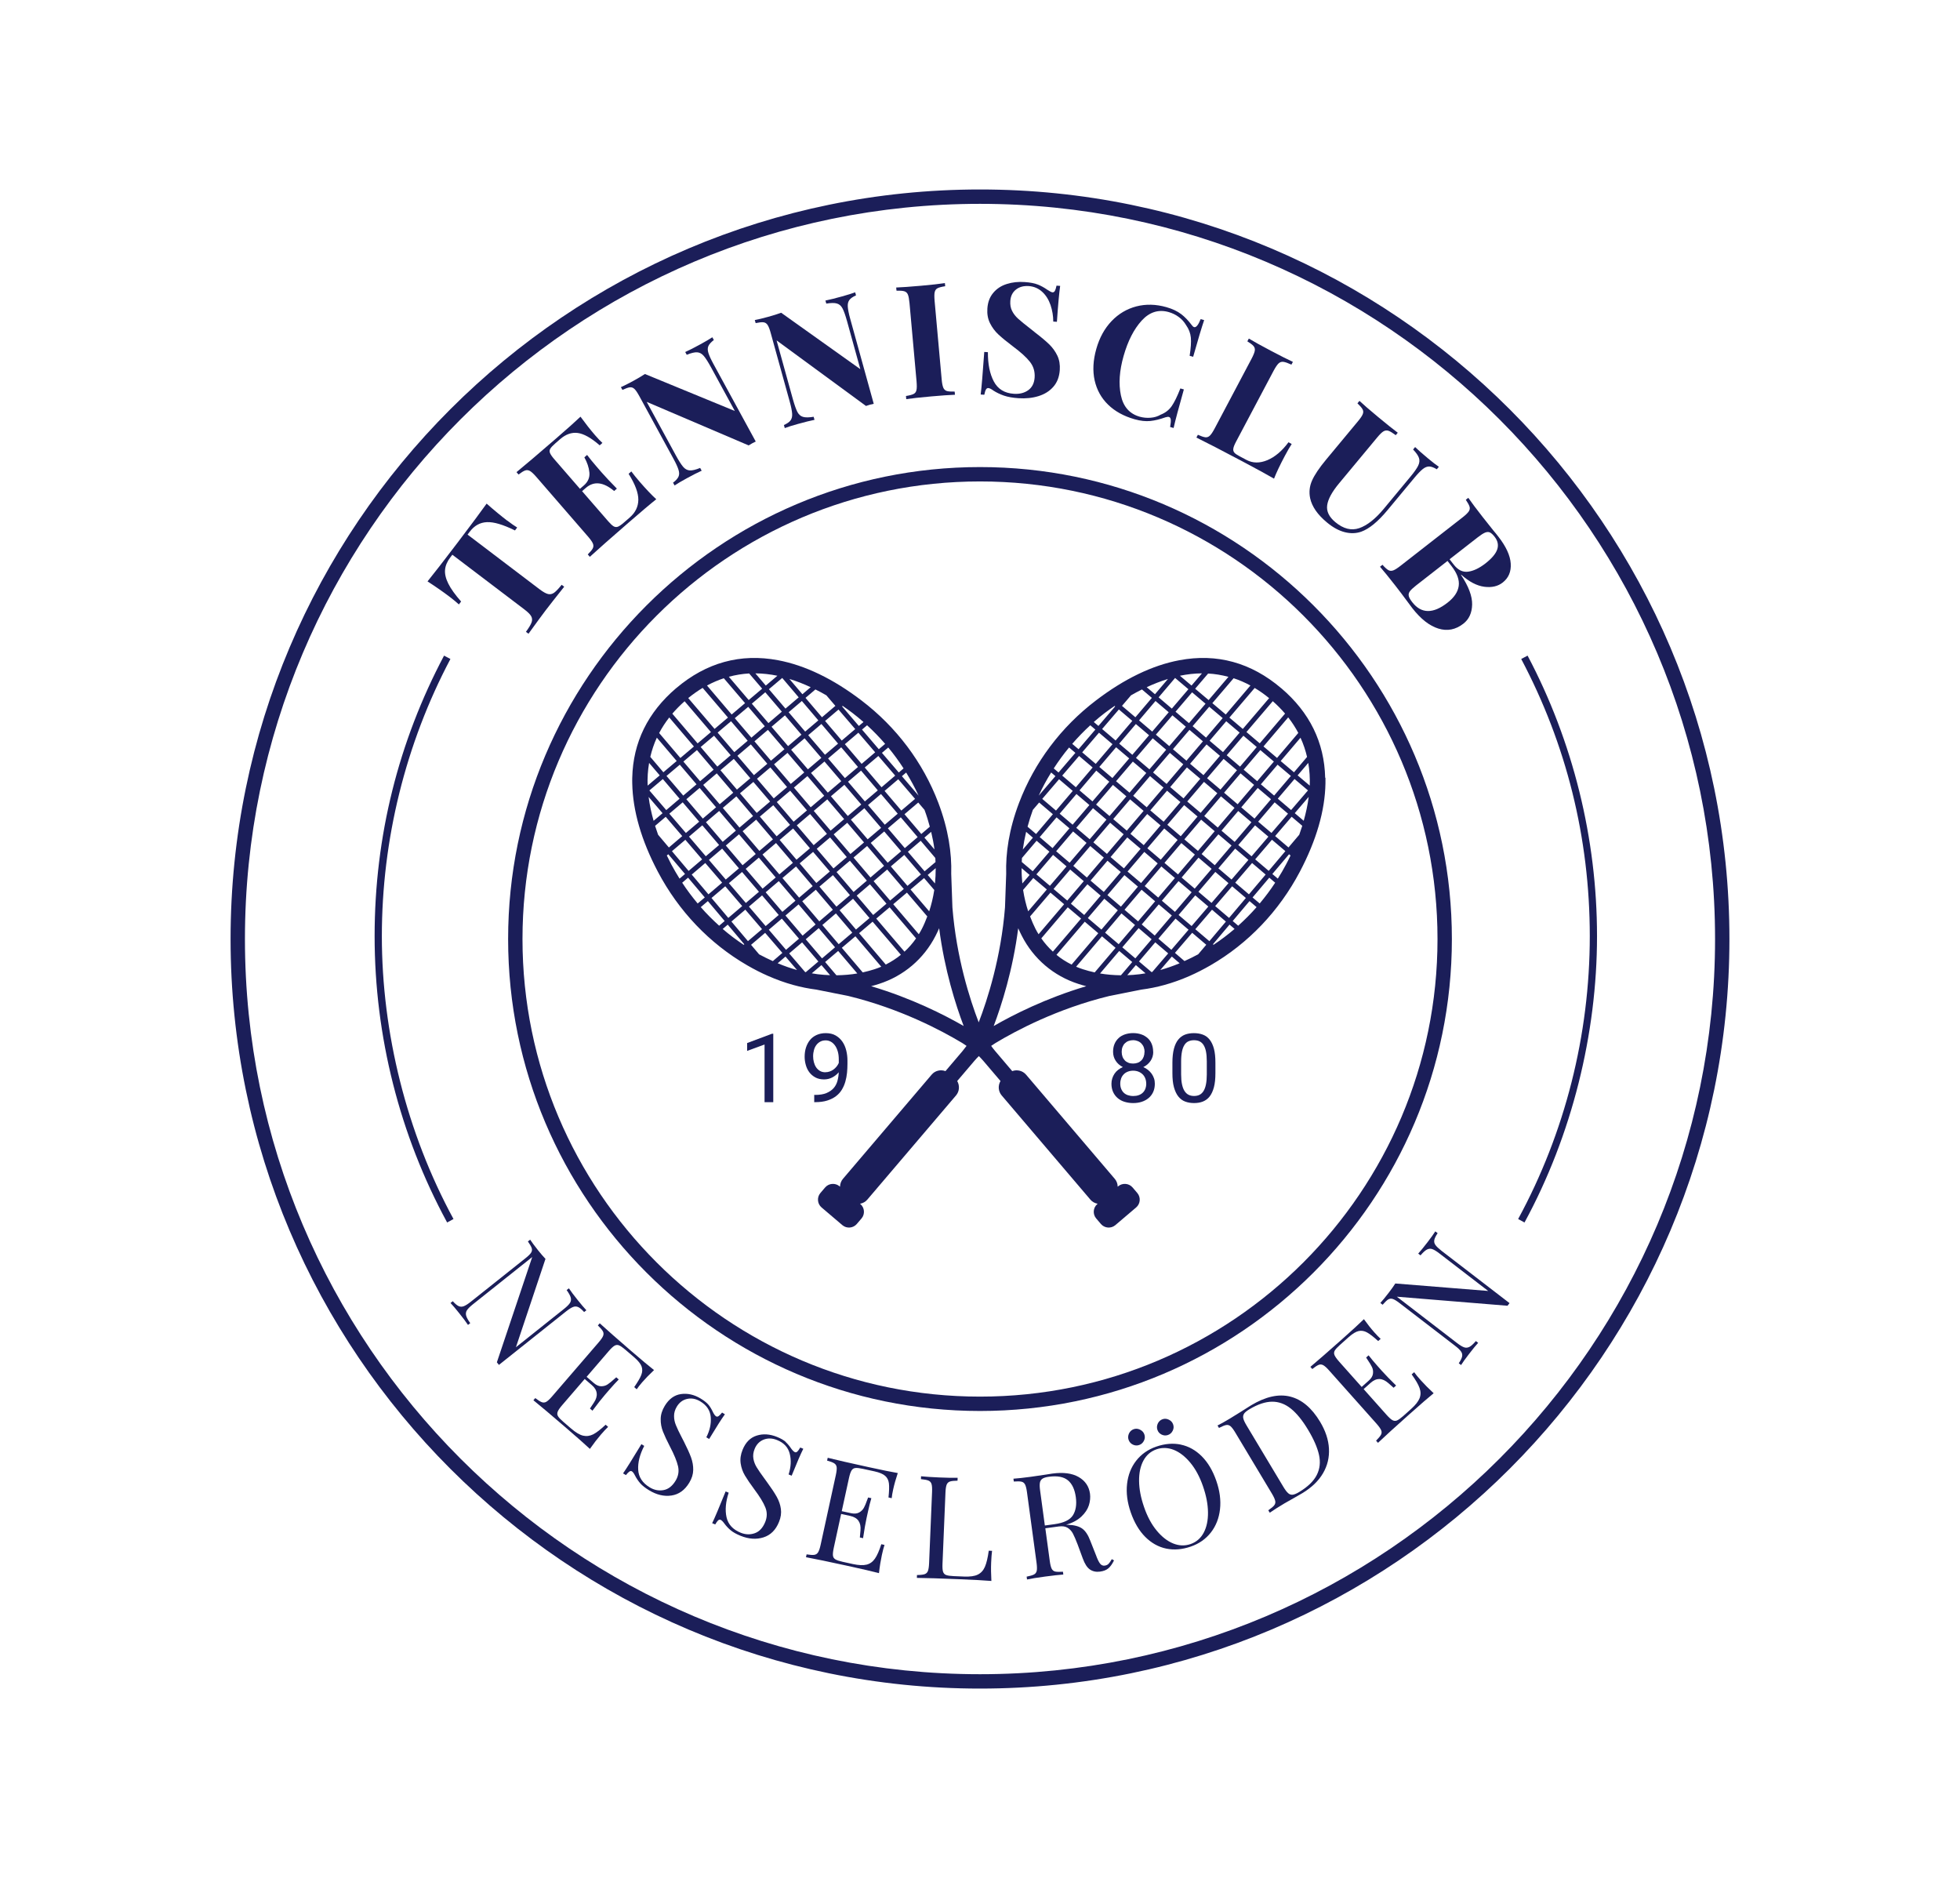
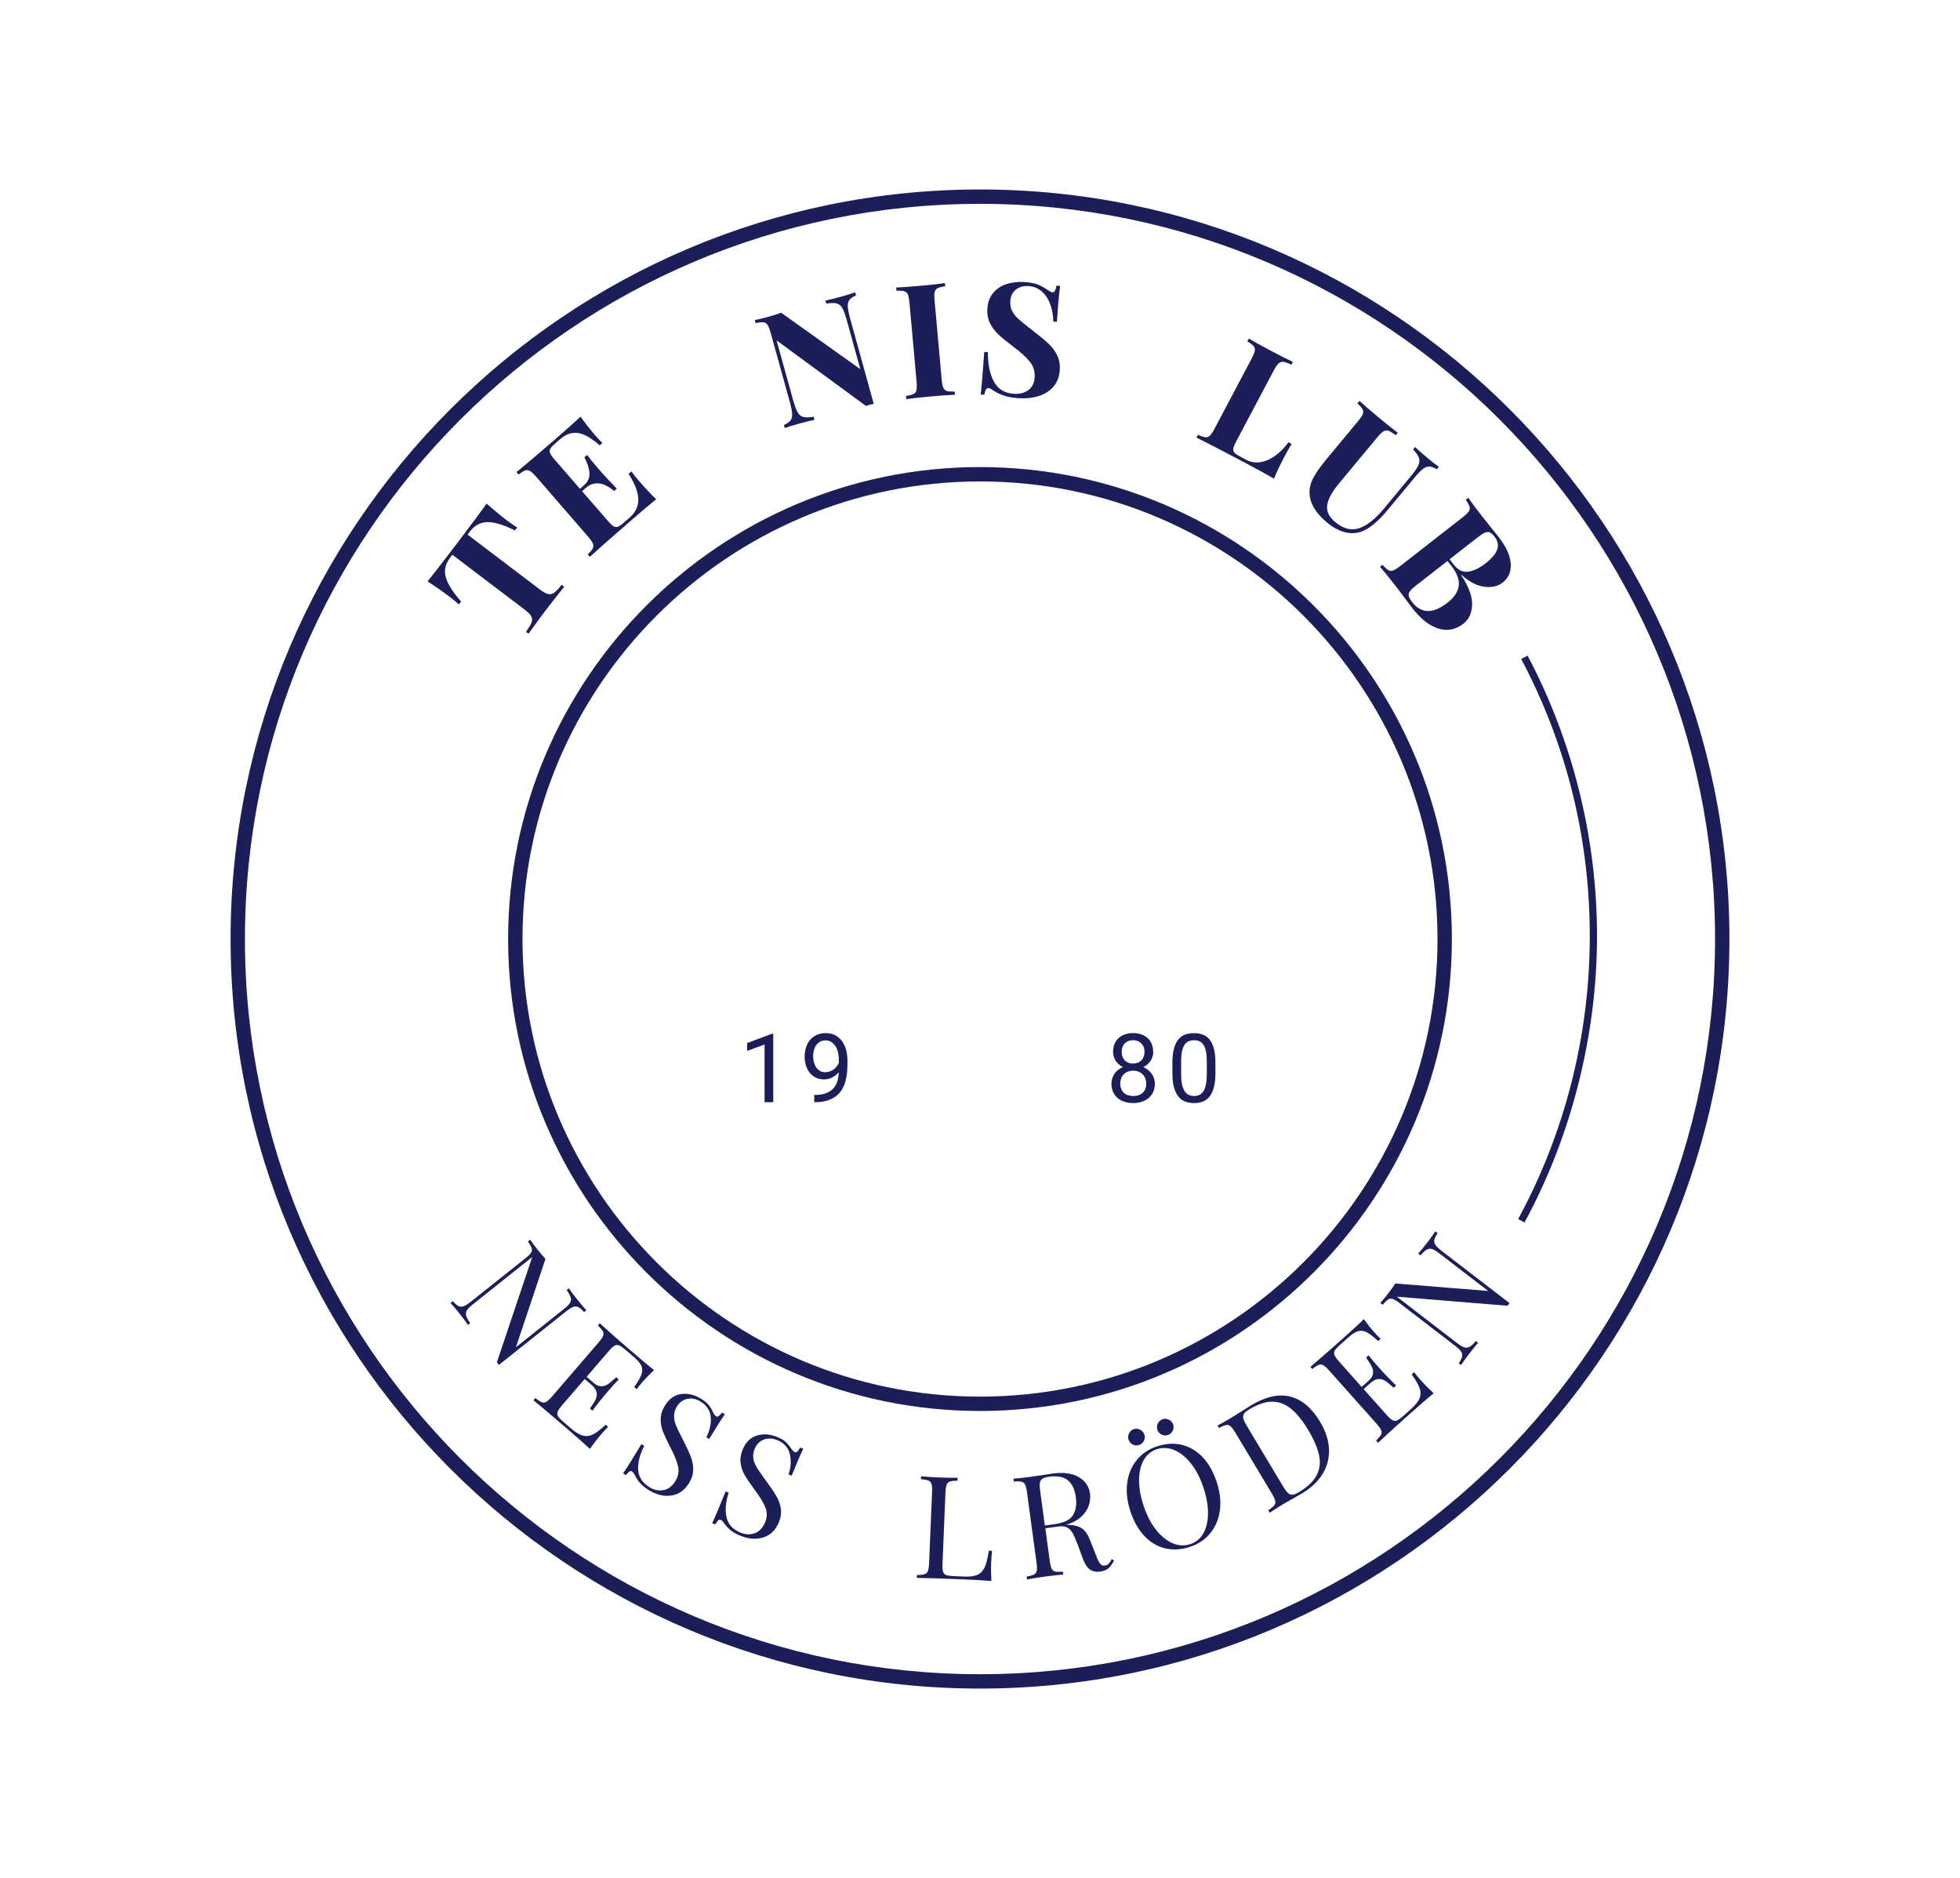
<svg xmlns="http://www.w3.org/2000/svg" id="Ebene_1" viewBox="0 0 409.3 392.12">
  <defs>
    <style>      .st0 {        fill: none;        stroke: #1b1e59;        stroke-miterlimit: 10;        stroke-width: 1.5px;      }      .st1 {        fill: #1b1e59;      }      .st2 {        fill: #1b1e59;      }    </style>
  </defs>
  <path class="st2" d="M204.65,352.56c-86.29,0-156.5-70.21-156.5-156.5S118.36,39.56,204.65,39.56s156.5,70.21,156.5,156.5-70.21,156.5-156.5,156.5ZM204.65,42.56c-84.64,0-153.5,68.86-153.5,153.5s68.86,153.5,153.5,153.5,153.5-68.86,153.5-153.5S289.29,42.56,204.65,42.56Z" />
  <path class="st1" d="M204.65,294.6c-54.34,0-98.54-44.21-98.54-98.54s44.21-98.54,98.54-98.54,98.54,44.21,98.54,98.54-44.21,98.54-98.54,98.54ZM204.65,100.52c-52.68,0-95.54,42.86-95.54,95.54s42.86,95.54,95.54,95.54,95.54-42.86,95.54-95.54-42.86-95.54-95.54-95.54Z" />
  <g>
    <path class="st2" d="M105.94,108.7c.82.63,1.51,1.11,2.06,1.44l-.46.61c-2.48-1.22-4.43-1.8-5.86-1.73-1.43.06-2.62.72-3.58,1.99l-.46.61,15.03,11.41c.74.56,1.33.89,1.78,1,.45.1.87.01,1.27-.28s.92-.84,1.57-1.65l.53.4c-1.73,2.17-3.02,3.82-3.88,4.94-.84,1.11-2.03,2.73-3.58,4.88l-.53-.4c.61-.84,1-1.49,1.17-1.95s.15-.9-.07-1.3c-.22-.4-.7-.88-1.44-1.44l-15.03-11.41-.44.58c-.64.84-1,1.7-1.08,2.56-.08.87.15,1.84.68,2.9.53,1.07,1.42,2.31,2.67,3.73l-.46.61c-.47-.44-1.12-.97-1.94-1.6-1.32-1-2.85-2.07-4.61-3.21,1.27-1.56,3.35-4.25,6.26-8.07,2.9-3.83,4.93-6.55,6.08-8.17,1.57,1.39,3.02,2.58,4.33,3.58Z" />
    <path class="st2" d="M137.03,104.25c-1.18.93-3.1,2.56-5.78,4.88-3.63,3.15-6.32,5.52-8.08,7.13l-.43-.5c.52-.51.87-.93,1.04-1.25.17-.32.18-.67.03-1.03s-.5-.86-1.05-1.49l-10.74-12.39c-.55-.63-.99-1.05-1.33-1.25-.34-.2-.68-.24-1.02-.12-.35.12-.81.41-1.38.85l-.43-.5c1.84-1.51,4.58-3.83,8.21-6.98,2.45-2.12,4.16-3.65,5.15-4.6,1.08,1.48,2.09,2.76,3.03,3.85.64.73,1.15,1.28,1.55,1.63l-.57.5c-1.79-1.56-3.33-2.42-4.6-2.58s-2.5.28-3.68,1.31l-1.02.89c-.52.45-.85.81-1.02,1.1s-.18.58-.05.9c.13.31.42.74.88,1.27l5.37,6.19.8-.69c.88-.76,1.27-1.67,1.17-2.72-.1-1.05-.46-2.1-1.05-3.16l.57-.5c.56.74,1.21,1.55,1.96,2.41l1.04,1.2c.74.85,1.81,1.99,3.22,3.42l-.57.5c-2.25-1.89-4.22-2.11-5.9-.66l-.8.69,5.46,6.29c.46.53.84.88,1.13,1.05.29.17.59.2.9.08s.72-.4,1.23-.85l1.22-1.06c1.18-1.02,1.79-2.25,1.81-3.69.02-1.43-.65-3.25-2.03-5.44l.57-.5c.43.59,1.01,1.31,1.74,2.16,1.33,1.53,2.48,2.75,3.46,3.64Z" />
-     <path class="st2" d="M149.07,70.99c-.59.45-.97.87-1.14,1.26s-.18.87,0,1.43c.17.56.52,1.33,1.06,2.32l8.83,16.19-.71.35-.77.46-21.29-9.09,6.07,11.14c.62,1.14,1.14,1.95,1.54,2.42s.87.72,1.39.75c.52.03,1.24-.14,2.16-.52l.32.58c-.79.35-1.85.89-3.18,1.62-1.06.58-1.89,1.07-2.48,1.46l-.32-.58c.59-.44.96-.87,1.14-1.26s.18-.87,0-1.43c-.17-.56-.52-1.33-1.06-2.32l-7.12-13.06c-.4-.73-.74-1.24-1.03-1.51-.29-.27-.61-.38-.97-.33-.36.05-.87.23-1.53.54l-.32-.58c.65-.28,1.51-.71,2.57-1.29.97-.53,1.78-1.01,2.45-1.45l18.77,7.72-4.95-9.08c-.62-1.14-1.14-1.95-1.54-2.42s-.87-.72-1.39-.75c-.52-.03-1.24.14-2.16.52l-.32-.58c.79-.35,1.85-.89,3.18-1.62,1.08-.59,1.91-1.08,2.48-1.46l.32.58Z" />
    <path class="st2" d="M178.76,61.67c-.67.3-1.14.62-1.39.97-.26.35-.37.81-.33,1.4.04.58.2,1.42.5,2.5l4.92,17.77-.77.18-.85.27-18.67-13.69,3.39,12.23c.35,1.25.67,2.15.95,2.7.29.55.68.9,1.18,1.04.5.15,1.24.14,2.22-.02l.18.64c-.85.17-2,.45-3.47.86-1.17.32-2.08.61-2.74.86l-.18-.64c.67-.3,1.14-.62,1.39-.97.26-.35.37-.81.33-1.4-.04-.58-.2-1.42-.5-2.5l-3.97-14.33c-.22-.81-.44-1.37-.66-1.7-.22-.33-.51-.51-.87-.55-.36-.04-.9.02-1.62.17l-.18-.64c.7-.12,1.63-.35,2.8-.67,1.06-.29,1.97-.58,2.71-.85l16.53,11.78-2.76-9.97c-.35-1.25-.66-2.15-.95-2.7s-.68-.9-1.18-1.04c-.5-.15-1.24-.14-2.22.02l-.18-.64c.85-.17,2-.45,3.47-.86,1.19-.33,2.1-.62,2.74-.86l.18.64Z" />
    <path class="st2" d="M197.39,59.76c-.74.11-1.27.25-1.59.41s-.52.43-.61.82c-.09.38-.09.99-.02,1.83l1.47,16.33c.07.83.19,1.43.34,1.79.15.36.4.59.74.7.34.1.89.14,1.64.12l.06.66c-1.19.04-2.85.16-4.98.35-2.35.21-4.08.4-5.19.57l-.06-.66c.72-.11,1.24-.25,1.57-.41.33-.16.54-.43.62-.82.09-.38.09-.99.02-1.83l-1.47-16.33c-.08-.83-.19-1.43-.34-1.79-.15-.36-.41-.59-.76-.69-.35-.1-.89-.14-1.62-.12l-.06-.66c1.12-.04,2.86-.16,5.21-.37,2.13-.19,3.78-.37,4.96-.55l.06.66Z" />
    <path class="st2" d="M216.7,59.4c.67.27,1.34.63,2.01,1.1.23.15.44.27.62.37.18.1.34.16.47.17.2.01.36-.09.49-.31.12-.22.24-.58.34-1.09l.76.05c-.21,1.46-.44,3.97-.68,7.5l-.76-.05c0-1.19-.2-2.34-.57-3.45-.38-1.11-.95-2.03-1.73-2.75s-1.72-1.13-2.81-1.21c-1.08-.07-1.97.17-2.68.73-.71.56-1.11,1.35-1.18,2.39-.05.77.06,1.45.36,2.04.29.59.71,1.15,1.28,1.66s1.43,1.22,2.6,2.12l1,.8c1.24.95,2.21,1.77,2.91,2.45.7.69,1.26,1.47,1.68,2.35.41.88.58,1.88.5,3-.1,1.41-.54,2.56-1.33,3.47s-1.82,1.56-3.1,1.96-2.67.54-4.19.44c-1.23-.08-2.25-.27-3.04-.54-.8-.28-1.53-.62-2.18-1.04-.46-.34-.82-.52-1.09-.54-.2-.01-.36.09-.49.31-.13.22-.24.59-.34,1.09l-.76-.05c.18-1.38.43-4.34.75-8.89l.76.05c-.02,2.47.39,4.5,1.23,6.1s2.24,2.46,4.19,2.59c1.19.08,2.19-.17,3-.75.81-.58,1.26-1.47,1.34-2.66.08-1.23-.24-2.31-.97-3.25s-1.91-2.01-3.55-3.23c-1.26-.95-2.26-1.77-3.01-2.46-.75-.69-1.34-1.49-1.79-2.39-.45-.9-.63-1.93-.55-3.07.09-1.32.5-2.41,1.24-3.28.73-.87,1.67-1.48,2.83-1.84,1.15-.36,2.4-.5,3.74-.4,1.14.08,2.05.25,2.71.52Z" />
-     <path class="st2" d="M246.66,65.58c.79.61,1.51,1.37,2.18,2.26.18.26.35.41.52.46.42.12.88-.44,1.37-1.67l.73.21c-.49,1.42-1.26,3.97-2.3,7.66l-.73-.21c.25-1.62.34-2.89.25-3.81s-.42-1.79-1.01-2.62c-.39-.66-.89-1.22-1.52-1.68-.62-.46-1.32-.8-2.08-1.02-2.14-.61-4.03-.01-5.66,1.78-1.63,1.79-2.88,4.25-3.77,7.37-.88,3.09-1.07,5.83-.57,8.22.49,2.38,1.81,3.88,3.95,4.48.72.2,1.47.27,2.26.21s1.49-.28,2.12-.65c.95-.37,1.71-.96,2.27-1.76.56-.8,1.17-2.04,1.82-3.71l.73.21c-1.08,3.84-1.8,6.52-2.14,8.05l-.73-.21c.13-.7.17-1.2.14-1.52-.04-.32-.16-.51-.37-.57-.17-.05-.42-.03-.74.07-1.15.41-2.2.67-3.17.77-.97.1-2.07-.02-3.3-.37-2.25-.64-4.08-1.65-5.51-3.04-1.43-1.39-2.36-3.08-2.81-5.07-.44-1.99-.33-4.18.35-6.58.66-2.33,1.72-4.26,3.19-5.8,1.46-1.53,3.19-2.55,5.18-3.07,1.99-.51,4.07-.46,6.26.16,1.27.36,2.3.85,3.09,1.46Z" />
    <path class="st2" d="M269.68,76.13c-.72-.33-1.27-.52-1.66-.58-.38-.05-.72.05-1.01.32-.29.27-.63.77-1.03,1.51l-7.86,14.84c-.33.62-.52,1.1-.57,1.44s.02.61.21.84c.19.23.56.48,1.11.77l1.43.76c1.32.7,2.78.71,4.38.04,1.59-.68,3.06-1.92,4.39-3.73l.67.36c-.41.63-.89,1.47-1.45,2.52-.99,1.87-1.74,3.44-2.24,4.72-1.29-.76-3.51-1.97-6.64-3.63-4.24-2.25-7.43-3.9-9.57-4.95l.31-.58c.66.3,1.18.47,1.54.52.36.04.69-.07.97-.35.28-.27.62-.78,1.01-1.52l7.67-14.49c.39-.74.62-1.3.69-1.69.07-.39-.02-.72-.26-1-.24-.28-.67-.6-1.29-.98l.31-.58c.96.58,2.48,1.43,4.57,2.53,1.99,1.05,3.53,1.83,4.63,2.34l-.31.58Z" />
    <path class="st2" d="M300.06,97.99c-.63-.38-1.16-.58-1.59-.59s-.88.16-1.34.52c-.46.36-1.05.98-1.77,1.84l-5.6,6.74c-2.01,2.42-3.85,3.93-5.52,4.52-1.08.37-2.22.4-3.43.09s-2.44-.97-3.7-2.02c-1.97-1.63-3.14-3.32-3.52-5.07-.26-1.27-.13-2.5.4-3.69s1.5-2.64,2.94-4.37l6.63-7.98c.54-.64.88-1.15,1.02-1.51.15-.37.13-.71-.05-1.03-.18-.32-.53-.73-1.06-1.23l.42-.51c.82.77,2.12,1.89,3.9,3.37,1.76,1.46,3.13,2.56,4.1,3.28l-.42.51c-.64-.47-1.14-.78-1.5-.91-.36-.13-.72-.09-1.06.11-.34.2-.78.63-1.31,1.27l-7.96,9.58c-1.48,1.78-2.31,3.3-2.49,4.57-.18,1.27.38,2.44,1.69,3.53,1.69,1.41,3.36,1.83,5.01,1.26,1.64-.57,3.34-1.9,5.09-4l5.57-6.71c.82-.98,1.36-1.76,1.64-2.33.28-.57.33-1.11.17-1.6-.16-.49-.57-1.08-1.23-1.78l.42-.51c.6.59,1.5,1.37,2.68,2.36.95.79,1.71,1.38,2.28,1.76l-.42.51Z" />
    <path class="st2" d="M307.42,126.23c-.04,1.74-.65,3.07-1.83,3.99-1.62,1.26-3.36,1.6-5.22,1.02-1.87-.58-3.68-2-5.44-4.26-.39-.5-.72-.94-.97-1.3-.86-1.17-1.72-2.31-2.57-3.4-1.4-1.79-2.47-3.11-3.21-3.95l.52-.41c.48.55.88.91,1.2,1.1.31.19.66.21,1.03.08s.88-.46,1.54-.97l12.92-10.08c.66-.51,1.1-.94,1.32-1.26.22-.33.28-.67.17-1.01-.11-.35-.37-.83-.78-1.43l.52-.41c.64.93,1.64,2.27,3.01,4.02l2.28,2.87c.29.33.61.73.96,1.18,1.63,2.08,2.5,3.97,2.61,5.65.11,1.69-.45,3.01-1.68,3.97-1.01.79-2.29,1.08-3.84.88s-3.16-1.04-4.81-2.51l-.05.04c1.59,2.39,2.36,4.46,2.32,6.2ZM302.31,125.81c1.37-1.07,2.14-2.23,2.31-3.48.17-1.25-.33-2.62-1.49-4.12l-.85-1.09-6.59,5.14c-.62.49-1.05.89-1.28,1.21-.23.32-.3.65-.22.99.08.34.33.77.74,1.29,1.88,2.41,4.35,2.44,7.38.06ZM311.12,111.16c-.29-.12-.63-.11-1.01.05-.38.16-.88.48-1.51.97l-5.89,4.59.87,1.12c.88,1.13,1.88,1.62,3.01,1.47,1.12-.15,2.33-.73,3.62-1.73,1.3-1.02,2.12-1.98,2.44-2.89.32-.91.14-1.81-.55-2.69-.37-.47-.7-.76-.99-.89Z" />
  </g>
  <g>
    <path class="st2" d="M121.97,273.93c-.47-.52-.87-.86-1.22-1.02-.35-.16-.71-.17-1.09-.02-.38.15-.87.46-1.46.93l-14.01,11.16-.43-.54,7.38-21.98-12.39,9.87c-.61.49-1.02.9-1.24,1.24-.22.34-.27.71-.17,1.11.1.4.39.93.86,1.58l-.47.37c-.4-.6-1.01-1.42-1.84-2.45-.75-.94-1.35-1.65-1.81-2.13l.47-.37c.47.52.87.86,1.22,1.02.34.16.71.17,1.09.02.38-.15.87-.46,1.46-.93l11.41-9.08c.59-.47.99-.86,1.18-1.17.19-.3.23-.62.12-.96-.11-.33-.38-.79-.79-1.38l.47-.37c.36.55.92,1.3,1.67,2.24.56.7,1.07,1.29,1.53,1.77l-6.17,18.45,10.04-8c.61-.49,1.02-.9,1.24-1.24.22-.34.27-.71.17-1.11-.1-.4-.39-.93-.86-1.58l.47-.37c.4.6,1.01,1.42,1.84,2.45.75.94,1.35,1.65,1.81,2.13l-.47.37Z" />
    <path class="st2" d="M123.19,302.52c-.99-.93-2.71-2.45-5.15-4.55-2.91-2.51-5.13-4.38-6.65-5.61l.39-.45c.57.44,1.02.72,1.35.85.33.12.65.1.96-.08.31-.18.72-.56,1.21-1.13l9.71-11.27c.5-.58.81-1.03.94-1.37.13-.33.11-.66-.06-.96-.17-.31-.52-.71-1.04-1.21l.39-.45c1.45,1.32,3.62,3.24,6.53,5.75,2.23,1.92,3.83,3.26,4.81,4.02-.97.91-1.79,1.76-2.47,2.54-.51.59-.89,1.08-1.15,1.47l-.52-.45c.74-1.08,1.24-1.92,1.48-2.55.24-.62.26-1.21.06-1.77-.21-.56-.71-1.18-1.51-1.88l-1.89-1.62c-.55-.47-.98-.77-1.3-.9s-.64-.11-.95.07c-.31.18-.72.56-1.21,1.13l-4.62,5.37,1.5,1.29c.53.46,1.05.68,1.55.68.5,0,.95-.13,1.34-.39.39-.26.84-.62,1.34-1.08l.46-.4.52.45c-.59.6-1.23,1.29-1.91,2.08l-.94,1.09c-.67.77-1.55,1.89-2.64,3.35l-.52-.45c.08-.12.35-.53.81-1.22.47-.69.67-1.35.6-1.96-.07-.61-.4-1.18-1.01-1.7l-1.5-1.29-4.7,5.46c-.5.58-.81,1.03-.94,1.37s-.11.65.07.95c.18.3.54.68,1.09,1.15l1.66,1.43c.94.81,1.76,1.3,2.47,1.47.71.17,1.41.08,2.12-.27.7-.36,1.57-1.03,2.6-2.01l.52.45c-.4.37-.89.9-1.48,1.58-.74.86-1.53,1.88-2.35,3.05Z" />
    <path class="st2" d="M147.96,293.31c.34.43.65.93.92,1.52.23.47.45.76.66.89.15.09.33.08.52-.05s.44-.37.73-.74l.59.36c-.69.94-1.78,2.66-3.29,5.16l-.59-.36c.74-1.45,1.04-2.86.92-4.23-.12-1.37-.84-2.45-2.16-3.25-.92-.56-1.85-.74-2.76-.53-.92.2-1.64.74-2.17,1.62-.39.65-.58,1.31-.57,1.97,0,.66.14,1.3.4,1.92.25.62.65,1.46,1.19,2.5l.47.91c.67,1.32,1.17,2.42,1.49,3.3.32.88.47,1.76.45,2.64-.02.88-.29,1.75-.82,2.63-.94,1.56-2.18,2.45-3.72,2.68-1.54.23-3.1-.14-4.67-1.09-.82-.5-1.44-.99-1.86-1.47-.42-.49-.78-1.02-1.08-1.6-.23-.47-.45-.76-.66-.89-.15-.09-.33-.08-.52.05-.19.13-.44.37-.73.74l-.59-.36c.64-.9,1.91-2.93,3.83-6.1l.59.36c-.93,1.8-1.35,3.46-1.26,4.99s.89,2.75,2.41,3.67c.92.56,1.88.75,2.88.57,1-.18,1.84-.84,2.52-1.96.58-.96.75-1.97.51-3.02s-.8-2.42-1.68-4.1c-.64-1.23-1.12-2.27-1.46-3.12-.34-.86-.5-1.74-.48-2.66.01-.91.3-1.82.85-2.73.87-1.44,2-2.26,3.38-2.46,1.38-.2,2.76.11,4.13.94.75.46,1.3.9,1.64,1.32Z" />
    <path class="st2" d="M164.06,301.07c.4.37.79.82,1.15,1.36.3.42.57.68.79.77.17.07.34.02.51-.13.17-.16.37-.44.6-.84l.64.26c-.53,1.04-1.34,2.91-2.43,5.62l-.64-.26c.5-1.55.58-2.99.24-4.32-.33-1.33-1.22-2.29-2.64-2.86-1-.41-1.94-.43-2.81-.09-.87.35-1.5,1-1.88,1.94-.29.71-.37,1.38-.26,2.03.11.65.35,1.26.7,1.83s.87,1.33,1.57,2.28l.6.83c.88,1.2,1.54,2.2,2,3.02.46.82.75,1.67.87,2.53.12.87,0,1.78-.39,2.72-.68,1.69-1.76,2.76-3.25,3.23-1.48.47-3.08.36-4.78-.33-.89-.36-1.58-.75-2.07-1.16-.49-.41-.93-.88-1.32-1.41-.3-.42-.57-.68-.79-.77-.17-.07-.34-.02-.51.13-.17.16-.37.44-.6.84l-.64-.26c.49-.99,1.42-3.2,2.81-6.63l.64.26c-.63,1.92-.78,3.63-.45,5.12s1.31,2.57,2.96,3.24c1,.4,1.98.44,2.94.1.96-.34,1.68-1.12,2.18-2.34.42-1.04.43-2.06.02-3.06-.4-1-1.17-2.26-2.31-3.78-.82-1.11-1.47-2.06-1.94-2.85-.47-.79-.77-1.64-.9-2.55-.13-.91,0-1.85.4-2.83.63-1.56,1.61-2.55,2.95-2.97,1.33-.42,2.74-.33,4.23.27.82.33,1.42.68,1.83,1.04Z" />
-     <path class="st2" d="M183.52,328.45c-1.32-.35-3.55-.87-6.69-1.55-3.75-.82-6.59-1.41-8.52-1.77l.13-.59c.71.11,1.24.15,1.59.1.35-.05.62-.22.81-.53.19-.31.37-.83.53-1.57l3.17-14.54c.16-.74.22-1.29.18-1.65-.04-.36-.22-.63-.51-.82s-.79-.38-1.49-.57l.13-.59c1.9.48,4.73,1.12,8.48,1.94,2.87.63,4.92,1.04,6.15,1.25-.42,1.26-.74,2.4-.96,3.41-.17.76-.27,1.38-.31,1.84l-.67-.15c.14-1.3.17-2.28.09-2.94-.08-.66-.34-1.19-.79-1.58-.45-.39-1.19-.7-2.22-.93l-2.43-.53c-.7-.15-1.23-.21-1.57-.17-.35.04-.61.21-.8.52-.19.31-.37.83-.53,1.57l-1.51,6.92,1.93.42c.68.15,1.25.1,1.69-.14.44-.24.77-.57,1-.98.22-.41.45-.94.67-1.59l.22-.57.67.15c-.24.81-.47,1.72-.69,2.74l-.31,1.41c-.22,1-.46,2.4-.73,4.2l-.67-.15c0-.14.05-.63.13-1.46.08-.83-.06-1.5-.41-2.01-.35-.51-.92-.84-1.7-1.02l-1.93-.42-1.53,7.04c-.16.74-.22,1.29-.18,1.65.04.36.22.62.52.8s.8.34,1.5.5l2.14.47c1.21.26,2.17.3,2.88.12.71-.18,1.28-.6,1.73-1.25s.89-1.65,1.33-3.01l.67.15c-.17.51-.36,1.21-.55,2.09-.24,1.11-.45,2.38-.61,3.8Z" />
    <path class="st2" d="M199.97,309.15c-.72.01-1.25.07-1.58.17-.33.11-.57.33-.7.66-.13.33-.22.88-.25,1.64l-.62,14.87c-.03.76,0,1.31.11,1.66.11.34.32.58.65.7s.85.2,1.57.23l2.19.09c1.24.05,2.19-.08,2.85-.41.66-.32,1.16-.87,1.49-1.63.33-.77.6-1.89.8-3.36l.69.03c-.08.62-.15,1.43-.19,2.45-.05,1.14-.03,2.42.05,3.84-1.36-.12-3.64-.24-6.86-.37-3.84-.16-6.74-.25-8.7-.27l.02-.6c.72,0,1.25-.07,1.58-.17.33-.11.57-.33.7-.66.13-.33.22-.88.25-1.64l.62-14.87c.03-.76,0-1.31-.11-1.66s-.32-.58-.65-.72c-.32-.13-.85-.23-1.56-.3l.02-.6c.84.09,2.11.18,3.83.25,1.6.07,2.87.09,3.81.07l-.02.6Z" />
    <path class="st2" d="M232.63,325.81c-.36.74-.75,1.28-1.17,1.64-.42.36-1,.59-1.75.69-.81.11-1.51-.04-2.1-.44s-1.09-1.18-1.51-2.34l-1.06-2.88c-.38-1-.71-1.76-.99-2.29-.28-.53-.66-.93-1.12-1.21s-1.07-.37-1.82-.27l-2.82.38.93,6.84c.1.75.24,1.29.4,1.61.17.32.42.52.76.59.34.07.88.08,1.59.03l.08.59c-.92.06-2.18.21-3.79.42-1.7.23-2.97.43-3.79.61l-.08-.59c.71-.14,1.22-.29,1.53-.45.31-.16.5-.42.58-.78.07-.35.06-.91-.04-1.66l-2-14.74c-.1-.75-.24-1.29-.4-1.61-.17-.32-.42-.52-.76-.59-.34-.08-.88-.08-1.59-.03l-.08-.59c.84-.05,2.05-.19,3.64-.4l3.21-.47c.37-.07.8-.14,1.27-.2,2.3-.31,4.13-.07,5.5.72,1.37.79,2.16,1.95,2.37,3.48.1.77.03,1.58-.23,2.41-.26.83-.78,1.62-1.56,2.36-.78.74-1.84,1.32-3.2,1.72h.37c1.34.05,2.34.32,3.01.81.67.49,1.23,1.35,1.68,2.56l1.16,2.93c.32.89.62,1.49.88,1.82.27.33.59.46.96.41.34-.05.61-.17.81-.38.2-.21.43-.53.67-.97l.49.27ZM217.7,308.74c-.29.18-.47.46-.54.83s-.06.92.04,1.63l.99,7.31,1.99-.27c1.96-.27,3.25-.88,3.87-1.86.61-.97.82-2.23.61-3.78-.22-1.62-.77-2.8-1.66-3.53s-2.2-.97-3.95-.74c-.61.08-1.07.22-1.35.4Z" />
    <path class="st2" d="M246.6,301.63c1.63.34,3.09,1.16,4.37,2.44,1.28,1.28,2.29,2.99,3.03,5.12.72,2.08.98,4.05.77,5.92-.21,1.87-.84,3.49-1.9,4.85-1.06,1.36-2.46,2.35-4.2,2.95-1.79.62-3.51.76-5.14.42s-3.09-1.16-4.37-2.44c-1.28-1.28-2.29-2.99-3.03-5.12-.72-2.08-.98-4.05-.77-5.93.21-1.87.84-3.49,1.9-4.85,1.06-1.36,2.46-2.35,4.2-2.95,1.79-.62,3.51-.76,5.14-.42ZM238.08,298.51c.45.22.74.54.89.98.16.45.13.9-.09,1.33-.22.44-.55.73-.98.88-.45.16-.9.13-1.33-.08-.43-.21-.73-.54-.89-1-.15-.43-.12-.87.08-1.32.21-.44.54-.74.99-.9.43-.15.88-.12,1.32.1ZM238.77,304.97c-.62,1.16-.92,2.58-.9,4.27.02,1.69.37,3.5,1.05,5.45.68,1.97,1.56,3.6,2.64,4.9,1.08,1.3,2.23,2.19,3.45,2.68,1.23.49,2.42.52,3.6.12,1.21-.42,2.13-1.21,2.75-2.37.62-1.16.92-2.58.9-4.27-.02-1.69-.37-3.5-1.05-5.45-.68-1.96-1.56-3.6-2.64-4.9-1.08-1.3-2.23-2.19-3.45-2.68-1.23-.48-2.43-.52-3.6-.12-1.21.42-2.13,1.21-2.75,2.37ZM244.09,296.42c.45.22.74.54.89.98.16.45.13.9-.09,1.33-.22.44-.55.73-.98.88-.45.16-.9.13-1.33-.08-.43-.21-.73-.54-.88-.99-.15-.43-.12-.87.08-1.32.21-.44.54-.74.99-.9.43-.15.88-.12,1.32.1Z" />
    <path class="st2" d="M269.44,291.6c2.42.61,4.5,2.37,6.24,5.27,1.12,1.87,1.74,3.73,1.84,5.58s-.31,3.57-1.25,5.17c-.94,1.6-2.38,2.98-4.32,4.15l-1.51.87c-.98.54-1.69.95-2.14,1.21-1.41.84-2.45,1.51-3.14,1.99l-.31-.51c.6-.41,1.01-.74,1.23-1.02.22-.27.3-.58.22-.94s-.3-.86-.69-1.51l-7.65-12.76c-.39-.65-.72-1.09-1-1.32-.28-.23-.59-.31-.93-.24-.34.07-.84.27-1.47.6l-.31-.51c.63-.31,1.48-.78,2.54-1.42l2.17-1.34c1.15-.73,1.92-1.22,2.31-1.46,3.04-1.82,5.76-2.42,8.18-1.81ZM259.8,295.16c-.19.28-.25.6-.17.97.08.37.31.86.68,1.48l7.71,12.86c.37.62.7,1.05.99,1.3s.6.35.94.31c.34-.04.78-.22,1.33-.55,1.82-1.09,3.05-2.28,3.7-3.57s.8-2.69.46-4.21-1.1-3.27-2.29-5.24c-1.18-1.97-2.38-3.44-3.59-4.41-1.21-.97-2.52-1.45-3.92-1.44s-3,.54-4.76,1.6c-.53.32-.89.62-1.09.9Z" />
    <path class="st2" d="M299.39,290.89c-1.06.86-2.79,2.36-5.19,4.5-2.87,2.55-5.01,4.51-6.44,5.86l-.4-.45c.51-.51.85-.92,1.02-1.23.17-.31.18-.63.04-.96-.14-.33-.46-.78-.96-1.35l-9.9-11.11c-.5-.57-.92-.94-1.23-1.11-.32-.17-.64-.2-.96-.07s-.77.42-1.33.87l-.4-.45c1.5-1.26,3.69-3.17,6.56-5.72,2.2-1.96,3.74-3.37,4.62-4.24.77,1.08,1.51,2.01,2.2,2.78.52.58.95,1.03,1.3,1.33l-.52.46c-.97-.88-1.75-1.48-2.33-1.8-.58-.32-1.17-.42-1.75-.29-.58.13-1.27.55-2.06,1.25l-1.86,1.66c-.54.48-.89.87-1.07,1.17-.17.3-.19.62-.05.95s.46.78.96,1.35l4.71,5.29,1.48-1.32c.52-.46.82-.95.88-1.45.06-.5,0-.96-.21-1.38-.2-.42-.5-.91-.89-1.48l-.33-.51.52-.46c.51.67,1.12,1.39,1.81,2.17l.96,1.08c.68.76,1.67,1.78,2.97,3.06l-.52.46c-.11-.09-.48-.41-1.1-.97-.63-.55-1.25-.84-1.86-.85-.62-.01-1.22.25-1.82.78l-1.48,1.32,4.79,5.38c.51.57.92.94,1.23,1.11.32.17.63.19.95.06.32-.14.75-.45,1.29-.92l1.63-1.46c.93-.83,1.52-1.58,1.79-2.26s.27-1.39,0-2.13c-.26-.74-.81-1.69-1.65-2.85l.52-.46c.31.44.77,1,1.37,1.67.76.85,1.66,1.76,2.71,2.73Z" />
    <path class="st2" d="M300.22,257.47c-.39.58-.63,1.06-.7,1.43-.07.37,0,.73.25,1.06.24.33.66.73,1.26,1.2l14.2,10.92-.42.55-23.11-1.89,12.55,9.66c.62.48,1.12.78,1.5.91.38.13.75.09,1.12-.1.37-.2.81-.6,1.33-1.21l.48.37c-.49.53-1.13,1.32-1.94,2.37-.73.95-1.28,1.71-1.63,2.27l-.48-.37c.39-.58.63-1.06.7-1.43s0-.73-.25-1.06c-.24-.33-.65-.73-1.26-1.19l-11.56-8.89c-.6-.46-1.07-.75-1.42-.86s-.66-.07-.96.11c-.3.19-.68.56-1.15,1.1l-.48-.37c.45-.49,1.04-1.21,1.77-2.16.55-.71,1-1.35,1.36-1.91l19.39,1.56-10.18-7.83c-.62-.48-1.12-.78-1.5-.91-.38-.13-.75-.09-1.12.1-.37.2-.81.6-1.33,1.21l-.48-.37c.49-.53,1.13-1.32,1.94-2.37.73-.95,1.28-1.71,1.63-2.27l.48.37Z" />
  </g>
-   <path class="st2" d="M93.37,255.24c-9.9-18.23-15.14-38.9-15.14-59.78s5.01-40.64,14.5-58.57l1.33.7c-9.37,17.71-14.32,37.72-14.32,57.87s5.17,41.05,14.96,59.06l-1.32.72Z" />
  <path class="st2" d="M318.35,255.24l-1.32-.72c9.78-18.01,14.96-38.43,14.96-59.06s-4.95-40.16-14.32-57.87l1.33-.7c9.48,17.92,14.5,38.18,14.5,58.57s-5.23,41.55-15.14,59.78Z" />
-   <path class="st2" d="M276.73,162.39h0s0-.01,0-.01c-.17-7.36-3.24-13.64-9.16-18.68h-.01c-6.29-5.36-13.45-7.33-21.28-5.85-5.65,1.06-11.51,3.89-17.42,8.4-7.3,5.56-12.84,12.94-16.04,21.34-2.13,5.59-2.83,10.56-2.7,14.86l-.25,7.02c-.83,10.43-3.64,19.19-5.49,23.99-1.85-4.8-4.66-13.55-5.49-23.99l-.25-7.02c.13-4.3-.58-9.27-2.7-14.86-3.2-8.4-8.74-15.78-16.04-21.34-5.91-4.51-11.78-7.34-17.42-8.4-7.83-1.48-14.99.49-21.28,5.84h-.01c-5.92,5.05-8.99,11.33-9.16,18.69h0s0,.01,0,.01c0,.39-.02.77,0,1.17.11,5.7,1.9,11.91,5.34,18.43,4.35,8.25,10.8,15.01,18.67,19.56,1.48.86,2.93,1.59,4.34,2.21,3.61,1.59,6.99,2.47,10.09,2.86l6.72,1.34c10.9,2.66,19.53,7.27,23.71,9.79.32.19.63.41.94.62-.27.36-.54.72-.83,1.07l-3.57,4.2c-1-.37-2.17-.12-2.89.74l-18.52,21.75c-.4.47-.6,1.06-.61,1.64l-.1-.08c-.89-.76-2.25-.65-3.01.24l-.99,1.16c-.76.89-.65,2.25.24,3.01l4.35,3.7c.89.76,2.25.65,3.01-.24l.99-1.16c.76-.89.65-2.25-.24-3.01l-.07-.06c.57-.1,1.12-.38,1.52-.86l18.52-21.75c.74-.86.79-2.08.25-3.01l3.57-4.19c.3-.35.62-.7.95-1.02.33.33.64.67.95,1.02l3.57,4.19c-.55.93-.49,2.14.25,3.01l18.52,21.75c.4.48.95.76,1.52.86l-.07.06c-.89.76-1,2.11-.24,3.01l.99,1.16c.76.89,2.11,1,3.01.24l4.35-3.7c.89-.76,1-2.11.24-3.01l-.99-1.16c-.76-.89-2.11-1-3.01-.24l-.1.08c0-.58-.2-1.16-.61-1.64l-18.52-21.75c-.73-.85-1.9-1.11-2.89-.74l-3.57-4.2c-.29-.34-.57-.7-.83-1.07.31-.21.62-.42.94-.62,4.18-2.51,12.81-7.13,23.71-9.79l6.72-1.34c3.1-.39,6.48-1.27,10.09-2.86,1.41-.62,2.86-1.36,4.34-2.21,7.87-4.55,14.32-11.31,18.67-19.56,3.44-6.53,5.24-12.73,5.34-18.43,0-.39,0-.78,0-1.17ZM272.95,158.04l-2.73,3.21-2.78-2.35,4.14-4.87c.61,1.32,1.05,2.66,1.37,4.02ZM227.67,176.64l2.84,2.42-3.54,4.16-2.84-2.43,3.54-4.14ZM227.56,175.23l-2.81-2.39,3.5-4.1,2.81,2.39-3.5,4.1ZM228.32,175.88l3.5-4.1,2.83,2.41-3.49,4.1-2.84-2.42ZM247.92,167.35l3.5-4.1,2.79,2.37-3.49,4.1-2.8-2.38ZM250.07,170.49l-3.5,4.11-2.8-2.39,3.51-4.11,2.8,2.38ZM247.16,166.7l-2.79-2.37,3.49-4.1,2.79,2.37-3.5,4.1ZM246.51,167.46l-3.51,4.11-2.79-2.37,3.5-4.11,2.79,2.37ZM242.36,172.33l-3.52,4.13-2.78-2.37,3.51-4.13,2.78,2.37ZM239.46,168.55l-2.82-2.4,3.51-4.11,2.82,2.4-3.5,4.11ZM238.81,169.31l-3.51,4.12-2.83-2.41,3.52-4.12,2.83,2.41ZM235.41,174.85l2.78,2.37-3.49,4.09-2.78-2.37,3.49-4.1ZM238.95,177.87l2.81,2.4-3.48,4.1-2.82-2.4,3.49-4.09ZM239.6,177.11l3.52-4.13,2.8,2.39-3.52,4.13-2.81-2.39ZM246.69,176.02l2.83,2.41-3.52,4.14-2.83-2.41,3.52-4.13ZM247.33,175.25l3.5-4.11,2.83,2.41-3.5,4.11-2.83-2.41ZM251.48,170.38l3.49-4.11,2.83,2.41-3.49,4.11-2.83-2.41ZM258.57,169.33l2.76,2.35-3.5,4.1-2.75-2.34,3.49-4.11ZM258.45,167.92l-2.83-2.41,3.44-4.04,2.83,2.41-3.44,4.04ZM254.86,164.86l-2.79-2.37,3.45-4.04,2.79,2.37-3.44,4.04ZM251.31,161.84l-2.79-2.37,3.44-4.04,2.8,2.38-3.45,4.04ZM247.75,158.82l-2.81-2.39,3.45-4.04,2.81,2.39-3.44,4.04ZM247.1,159.58l-3.49,4.1-2.82-2.4,3.5-4.09,2.81,2.39ZM240.03,160.63l-2.81-2.39,3.5-4.09,2.81,2.39-3.5,4.09ZM239.38,161.39l-3.51,4.11-2.81-2.39,3.51-4.1,2.81,2.39ZM235.22,166.26l-3.52,4.12-2.81-2.39,3.52-4.11,2.81,2.39ZM228.14,167.33l-2.71-2.31,3.5-4.12,2.72,2.32-3.52,4.11ZM227.49,168.09l-3.5,4.1-2.7-2.3,3.5-4.11,2.71,2.31ZM224.09,173.6l2.81,2.39-3.54,4.14-2.81-2.4,3.53-4.13ZM223.48,181.55l2.84,2.43-3.45,4.05-2.86-2.42,3.47-4.06ZM227.08,184.63l2.77,2.37-3.44,4.04-2.78-2.36,3.45-4.05ZM227.73,183.87l3.54-4.16,2.78,2.36-3.55,4.16-2.77-2.37ZM234.81,182.72l2.82,2.4-3.55,4.18-2.82-2.41,3.55-4.17ZM238.39,185.77l2.83,2.41-3.56,4.19-2.83-2.42,3.56-4.18ZM239.04,185.01l3.48-4.1,2.83,2.41-3.48,4.09-2.83-2.41ZM246.11,183.97l2.74,2.33-3.49,4.09-2.73-2.33,3.48-4.09ZM246.76,183.21l3.52-4.14,2.74,2.34-3.53,4.13-2.74-2.33ZM250.93,178.31l3.5-4.11,2.75,2.34-3.5,4.11-2.75-2.34ZM257.94,177.19l2.76,2.35-3.52,4.1-2.75-2.34,3.5-4.11ZM258.59,176.43l3.5-4.1,2.78,2.36-3.51,4.1-2.77-2.35ZM261.97,170.91l-2.76-2.35,3.44-4.04,2.77,2.35-3.44,4.04ZM263.3,163.76l3.49-4.1,2.78,2.35-3.5,4.1-2.77-2.35ZM262.54,163.11l-2.83-2.41,3.48-4.09,2.83,2.4-3.49,4.1ZM258.95,160.06l-2.78-2.37,3.48-4.08,2.79,2.36-3.48,4.09ZM255.4,157.04l-2.8-2.38,3.47-4.07,2.8,2.37-3.48,4.08ZM251.85,154.01l-2.8-2.39,3.47-4.06,2.81,2.37-3.47,4.07ZM248.28,150.98l-2.8-2.38,3.46-4.05,2.81,2.38-3.47,4.06ZM247.63,151.74l-3.45,4.04-2.8-2.39,3.45-4.04,2.8,2.38ZM240.61,152.75l-2.75-2.34,3.44-4.05,2.76,2.35-3.45,4.04ZM239.96,153.51l-3.5,4.09-2.74-2.33,3.48-4.1,2.75,2.34ZM235.81,158.35l-3.51,4.1-2.73-2.32,3.5-4.11,2.74,2.33ZM228.82,159.49l-2.83-2.41,3.51-4.1,2.82,2.4-3.5,4.11ZM228.17,160.25l-3.5,4.12-2.85-2.43,3.52-4.1,2.84,2.41ZM224.02,165.13l-3.5,4.11-2.87-2.44,3.51-4.1,2.85,2.43ZM220.63,170.65l2.7,2.3-3.53,4.13-2.68-2.3,3.52-4.13ZM219.91,178.49l2.81,2.4-3.47,4.06-2.82-2.39,3.48-4.07ZM218.6,185.72l-3.89,4.55c-.44-1.35-.81-2.83-1.06-4.46l2.13-2.49,2.82,2.39ZM219.36,186.37l2.86,2.42-5.34,6.27c-.23-.37-.45-.75-.65-1.14-.39-.77-.77-1.65-1.12-2.58l4.25-4.97ZM222.98,189.44l2.78,2.35-5.89,6.9c-.9-.83-1.71-1.75-2.42-2.77l5.53-6.49ZM226.52,192.44l2.83,2.41-5.57,6.55c-1.13-.57-2.2-1.24-3.16-2.04l5.9-6.91ZM227.17,191.68l3.44-4.03,2.82,2.41-3.42,4.03-2.83-2.4ZM234.19,190.71l2.83,2.42-3.41,4.01-2.84-2.41,3.42-4.02ZM237.77,193.78l2.72,2.33-3.4,3.99-2.72-2.31,3.41-4.01ZM238.42,193.02l3.56-4.19,2.73,2.32-3.57,4.19-2.72-2.33ZM245.48,191.8l2.72,2.32-3.59,4.19-2.71-2.32,3.58-4.19ZM246.12,191.04l3.48-4.09,2.73,2.33-3.49,4.07-2.73-2.32ZM250.26,186.19l3.53-4.14,2.75,2.34-3.54,4.13-2.74-2.33ZM257.3,185.05l2.87,2.44-3.51,4.16-2.9-2.47,3.54-4.13ZM257.95,184.29l3.52-4.1,2.83,2.41-3.49,4.13-2.86-2.44ZM262.11,179.43l3.51-4.1,2.8,2.38-3.48,4.12-2.83-2.41ZM265.52,173.92l-2.78-2.36,3.44-4.04,2.79,2.37-3.46,4.03ZM266.83,166.76l3.5-4.11,2.81,2.38-3.52,4.1-2.79-2.38ZM271.11,153.04l-4.43,5.21-2.83-2.4,5.16-6.07c.83,1.06,1.52,2.14,2.11,3.25ZM268.35,149l-5.28,6.2-2.78-2.36,5.5-6.44c.96.84,1.81,1.71,2.57,2.6ZM265.03,145.76l-5.5,6.44-2.8-2.37,5.28-6.19c1.01.6,2.02,1.31,3.02,2.13ZM261.12,143.13l-5.15,6.05-2.8-2.37,4.44-5.2c1.18.38,2.35.89,3.52,1.52ZM256.54,141.31l-4.15,4.86-2.81-2.37,2.71-3.17c1.41.07,2.83.31,4.25.69ZM251,140.59l-2.18,2.55-2.42-2.05c1.51-.31,3.05-.49,4.6-.5ZM248.17,143.9l-3.46,4.05-2.76-2.35,3.44-4.05,2.78,2.35ZM243.9,141.76l-2.71,3.19-1.73-1.47c1.44-.67,2.92-1.25,4.44-1.72ZM236.18,145.18c.75-.43,1.51-.84,2.29-1.23l2.07,1.76-3.44,4.05-2.8-2.38,1.88-2.2ZM236.45,150.52l-3.48,4.09-2.82-2.4,3.5-4.08,2.8,2.38ZM230.8,148.8c.63-.48,1.29-.95,1.96-1.41l.12.1-3.5,4.08-.97-.82c.77-.67,1.56-1.33,2.38-1.95ZM227.68,151.43l1.06.9-3.51,4.1-1.32-1.12c1.18-1.36,2.43-2.66,3.77-3.88ZM223.25,156.07l1.32,1.12-3.52,4.1-1-.85c.98-1.51,2.04-2.98,3.2-4.37ZM219.51,161.29l.89.76-3.49,4.07c.76-1.67,1.63-3.27,2.6-4.83ZM215.69,169.09l1.31-1.53,2.87,2.44-3.51,4.13-1.78-1.52c.31-1.14.67-2.31,1.11-3.52ZM214.29,173.69l1.41,1.21-2.11,2.48c.16-1.18.39-2.42.69-3.69ZM213.42,179.13l3.05-3.59,2.68,2.29-3.49,4.08-2.29-1.94c.01-.28.02-.56.04-.84ZM215.01,182.68l-1.52,1.78c-.1-1.02-.16-2.08-.15-3.2l1.67,1.42ZM150.94,168.68l2.83-2.41,3.49,4.11-2.83,2.41-3.49-4.11ZM153.67,173.43l-2.75,2.34-3.5-4.1,2.76-2.35,3.49,4.11ZM169.93,169.31l2.83-2.41,3.52,4.12-2.83,2.41-3.51-4.12ZM172.69,174.09l-2.78,2.37-3.52-4.13,2.78-2.37,3.51,4.13ZM169.29,168.55l-3.5-4.11,2.82-2.4,3.51,4.11-2.82,2.4ZM168.52,169.2l-2.79,2.37-3.51-4.11,2.79-2.37,3.5,4.11ZM164.98,172.22l-2.8,2.39-3.5-4.11,2.8-2.38,3.51,4.11ZM161.58,166.7l-3.5-4.1,2.79-2.37,3.49,4.1-2.79,2.37ZM160.82,167.35l-2.8,2.38-3.49-4.1,2.79-2.37,3.5,4.1ZM157.91,171.14l3.5,4.11-2.83,2.41-3.5-4.11,2.83-2.41ZM162.06,176.02l3.52,4.13-2.83,2.41-3.52-4.14,2.83-2.41ZM162.82,175.37l2.8-2.39,3.52,4.13-2.81,2.39-3.52-4.13ZM169.8,177.87l3.49,4.09-2.82,2.4-3.48-4.1,2.81-2.4ZM170.56,177.22l2.78-2.37,3.49,4.1-2.78,2.37-3.49-4.09ZM174.1,174.2l2.83-2.41,3.5,4.1-2.84,2.42-3.49-4.1ZM177.69,171.14l2.81-2.39,3.5,4.1-2.81,2.39-3.5-4.1ZM181.08,176.64l3.54,4.14-2.84,2.43-3.54-4.16,2.84-2.42ZM181.84,175.99l2.81-2.39,3.53,4.13-2.81,2.4-3.54-4.14ZM181.26,168.09l2.71-2.31,3.5,4.11-2.7,2.3-3.5-4.1ZM180.61,167.33l-3.52-4.11,2.72-2.32,3.5,4.12-2.71,2.31ZM179.85,167.98l-2.81,2.39-3.52-4.12,2.81-2.39,3.52,4.11ZM172.87,165.5l-3.51-4.11,2.81-2.39,3.51,4.1-2.81,2.39ZM168.71,160.63l-3.5-4.09,2.81-2.39,3.5,4.09-2.81,2.39ZM167.95,161.28l-2.82,2.4-3.49-4.1,2.81-2.39,3.5,4.09ZM160.99,158.82l-3.44-4.04,2.81-2.39,3.45,4.04-2.81,2.39ZM160.23,159.47l-2.79,2.37-3.45-4.04,2.8-2.38,3.44,4.04ZM156.68,162.49l-2.79,2.37-3.44-4.04,2.79-2.37,3.45,4.04ZM153.12,165.51l-2.83,2.41-3.44-4.04,2.83-2.41,3.44,4.04ZM149.53,168.56l-2.76,2.35-3.44-4.04,2.77-2.35,3.44,4.04ZM150.16,176.43l-2.77,2.35-3.51-4.1,2.78-2.36,3.5,4.1ZM150.81,177.19l3.5,4.11-2.75,2.34-3.52-4.1,2.76-2.35ZM151.57,176.54l2.75-2.34,3.5,4.11-2.75,2.34-3.5-4.11ZM158.47,179.07l3.52,4.14-2.74,2.33-3.53-4.13,2.74-2.34ZM162.63,183.97l3.48,4.09-2.73,2.33-3.49-4.09,2.74-2.33ZM163.4,183.32l2.83-2.41,3.48,4.1-2.83,2.41-3.48-4.09ZM170.36,185.77l3.56,4.18-2.83,2.42-3.56-4.19,2.83-2.41ZM171.12,185.12l2.82-2.4,3.55,4.17-2.82,2.41-3.55-4.18ZM174.7,182.07l2.78-2.36,3.54,4.16-2.77,2.37-3.55-4.16ZM181.67,184.63l3.45,4.05-2.78,2.36-3.44-4.04,2.77-2.37ZM182.43,183.98l2.84-2.43,3.47,4.06-2.86,2.42-3.45-4.05ZM186.03,180.9l2.81-2.4,3.48,4.07-2.82,2.39-3.47-4.06ZM185.41,172.95l2.7-2.3,3.52,4.13-2.68,2.3-3.53-4.13ZM184.73,165.13l2.85-2.43,3.51,4.1-2.87,2.44-3.5-4.11ZM184.08,164.37l-3.5-4.12,2.84-2.41,3.52,4.1-2.85,2.43ZM179.93,159.49l-3.5-4.11,2.82-2.4,3.51,4.1-2.83,2.41ZM179.17,160.14l-2.73,2.32-3.51-4.1,2.74-2.33,3.5,4.11ZM172.28,157.59l-3.5-4.09,2.75-2.34,3.48,4.1-2.74,2.33ZM168.14,152.75l-3.45-4.04,2.76-2.35,3.44,4.05-2.75,2.34ZM167.37,153.39l-2.8,2.39-3.45-4.04,2.8-2.38,3.45,4.04ZM160.47,150.98l-3.47-4.06,2.81-2.38,3.46,4.05-2.8,2.38ZM159.71,151.63l-2.8,2.39-3.47-4.07,2.81-2.37,3.47,4.06ZM156.14,154.66l-2.8,2.38-3.48-4.08,2.8-2.37,3.47,4.07ZM152.58,157.69l-2.78,2.37-3.48-4.09,2.79-2.36,3.48,4.08ZM149.03,160.7l-2.83,2.41-3.49-4.1,2.83-2.4,3.48,4.09ZM145.45,163.76l-2.77,2.35-3.5-4.1,2.78-2.35,3.49,4.1ZM141.92,166.76l-2.79,2.38-3.52-4.1,2.81-2.38,3.5,4.11ZM142.57,167.52l3.44,4.04-2.78,2.36-3.46-4.03,2.79-2.37ZM146.63,179.43l-2.83,2.41-3.48-4.12,2.8-2.38,3.51,4.1ZM147.28,180.19l3.52,4.1-2.86,2.44-3.49-4.13,2.83-2.41ZM151.45,185.05l3.54,4.13-2.9,2.47-3.51-4.16,2.87-2.44ZM152.21,184.4l2.75-2.34,3.53,4.14-2.74,2.33-3.54-4.13ZM159.14,186.95l3.48,4.09-2.73,2.32-3.49-4.07,2.73-2.33ZM163.27,191.8l3.58,4.19-2.71,2.32-3.59-4.19,2.72-2.32ZM164.03,191.15l2.73-2.32,3.56,4.19-2.72,2.33-3.57-4.19ZM170.97,193.78l3.41,4.01-2.72,2.31-3.4-3.99,2.72-2.33ZM171.73,193.13l2.83-2.42,3.42,4.02-2.84,2.41-3.41-4.01ZM175.32,190.06l2.82-2.41,3.44,4.03-2.83,2.4-3.42-4.03ZM182.23,192.44l5.9,6.91c-.97.79-2.03,1.47-3.16,2.04l-5.57-6.55,2.83-2.41ZM182.99,191.79l2.78-2.35,5.53,6.49c-.71,1.02-1.52,1.94-2.42,2.77l-5.89-6.9ZM186.53,188.79l2.86-2.42,4.25,4.97c-.35.93-.72,1.81-1.12,2.58-.2.39-.42.77-.65,1.14l-5.34-6.27ZM190.15,185.72l2.82-2.39,2.13,2.49c-.25,1.62-.62,3.11-1.06,4.46l-3.89-4.55ZM193.73,182.68l1.67-1.42c0,1.11-.05,2.18-.15,3.2l-1.52-1.78ZM195.37,179.98l-2.29,1.94-3.49-4.08,2.68-2.29,3.05,3.59c.02.29.03.56.04.84ZM195.15,177.37l-2.11-2.48,1.41-1.21c.3,1.27.54,2.5.69,3.69ZM194.17,172.61l-1.78,1.52-3.51-4.13,2.87-2.44,1.31,1.53c.45,1.21.81,2.38,1.11,3.52ZM191.83,166.13l-3.49-4.07.89-.76c.96,1.56,1.84,3.17,2.6,4.83ZM185.49,156.07c1.16,1.39,2.22,2.86,3.2,4.37l-1,.85-3.52-4.1,1.32-1.12ZM184.84,155.31l-1.32,1.12-3.51-4.1,1.06-.9c1.34,1.22,2.59,2.52,3.77,3.88ZM175.98,147.39c.67.47,1.33.93,1.96,1.41.82.62,1.61,1.28,2.38,1.95l-.97.82-3.5-4.08.12-.1ZM178.6,152.22l-2.82,2.4-3.48-4.09,2.8-2.38,3.5,4.08ZM172.57,145.18l1.88,2.2-2.8,2.38-3.44-4.05,2.07-1.76c.78.39,1.55.79,2.29,1.23ZM169.29,143.48l-1.73,1.47-2.71-3.19c1.52.46,3,1.05,4.44,1.72ZM163.35,141.55l3.44,4.05-2.76,2.35-3.46-4.05,2.78-2.35ZM162.34,141.09l-2.42,2.05-2.18-2.55c1.55.01,3.09.19,4.6.5ZM156.45,140.62l2.71,3.17-2.81,2.37-4.15-4.86c1.42-.38,2.84-.61,4.25-.69ZM151.15,141.61l4.44,5.2-2.8,2.37-5.15-6.05c1.17-.63,2.34-1.13,3.52-1.52ZM146.74,143.63l5.28,6.19-2.8,2.37-5.5-6.44c1-.81,2.01-1.52,3.02-2.13ZM142.96,146.41l5.5,6.44-2.78,2.36-5.28-6.2c.76-.89,1.61-1.75,2.57-2.6ZM139.75,149.79l5.16,6.07-2.83,2.4-4.43-5.21c.58-1.1,1.28-2.19,2.11-3.25ZM137.17,154.02l4.14,4.87-2.78,2.35-2.73-3.21c.32-1.36.76-2.7,1.37-4.02ZM135.55,159.29l2.22,2.6-2.53,2.14c-.06-1.58.04-3.17.31-4.74ZM135.45,166.39l2.91,3.4-1.87,1.59c-.46-1.63-.83-3.3-1.04-4.99ZM136.8,172.43l2.22-1.89,3.45,4.03-2.79,2.38-2.25-2.66c-.22-.61-.43-1.23-.63-1.86ZM140.19,180.49c-.32-.61-.63-1.23-.94-1.87l.31-.26,3.49,4.12-1.14.97c-.6-.97-1.18-1.95-1.72-2.96ZM142.46,184.3l1.23-1.05,3.49,4.13-1.49,1.26c-1.15-1.38-2.24-2.82-3.23-4.34ZM146.34,189.4l1.48-1.26,3.51,4.16-1.15.98c-1.35-1.22-2.64-2.5-3.84-3.88ZM155.3,197.27c-1.53-1.02-2.99-2.11-4.38-3.31l1.05-.9,3.46,4.1-.14.12ZM152.74,192.41l2.9-2.48,3.49,4.07-2.94,2.5-3.46-4.1ZM158.51,199.24l-1.67-1.97,2.94-2.5,3.6,4.19-1.99,1.71c-.94-.43-1.9-.89-2.88-1.42ZM162.4,201.12l1.63-1.4,2.41,2.81c-1.3-.36-2.65-.83-4.04-1.41ZM168.12,202.94l-3.32-3.87,2.7-2.31,3.4,3.99-2.63,2.23c-.05-.01-.1-.02-.15-.03ZM170.86,203.42h-.03s0,0,0,0c-.43-.05-.87-.12-1.31-.2l2.02-1.72,1.8,2.11c-.81-.03-1.63-.09-2.49-.19ZM174.67,203.63l-2.36-2.77,2.72-2.31,4,4.7c-1.33.23-2.8.36-4.35.38ZM175.79,197.9l2.84-2.41,5.4,6.35c-.47.2-.95.38-1.45.54-.75.24-1.56.46-2.42.65l-4.36-5.13ZM181.91,205.91c.58-.15,1.13-.31,1.65-.48,5.16-1.66,9.36-5.23,11.82-10.06.25-.49.5-1.01.74-1.56,1.13,8.74,3.46,16.02,5.12,20.41-4.07-2.34-10.88-5.8-19.32-8.31ZM207.51,214.22c1.66-4.39,3.99-11.67,5.12-20.41.24.55.49,1.07.74,1.56,2.46,4.83,6.65,8.4,11.82,10.06.52.17,1.08.33,1.65.48-8.45,2.51-15.26,5.97-19.32,8.31ZM226.17,202.38c-.49-.16-.98-.34-1.45-.54l5.4-6.35,2.84,2.41-4.36,5.13c-.87-.19-1.68-.41-2.42-.65ZM229.72,203.25l4-4.7,2.72,2.31-2.36,2.77c-1.56-.02-3.02-.15-4.35-.38ZM237.92,203.42h0s-.03,0-.03,0c-.86.11-1.69.16-2.49.19l1.8-2.11,2.02,1.72c-.44.08-.88.14-1.31.2ZM240.48,202.97l-2.63-2.23,3.4-3.99,2.7,2.31-3.32,3.87c-.05.01-.1.02-.15.03ZM242.3,202.53l2.41-2.81,1.63,1.4c-1.39.58-2.74,1.05-4.04,1.41ZM250.23,199.24c-.98.53-1.93.99-2.88,1.42l-1.99-1.71,3.6-4.19,2.94,2.5-1.67,1.97ZM252.55,196.51l-2.94-2.5,3.49-4.07,2.9,2.48-3.46,4.1ZM253.44,197.27l-.14-.12,3.46-4.1,1.05.9c-1.39,1.2-2.86,2.3-4.38,3.31ZM258.57,193.28l-1.15-.98,3.51-4.16,1.48,1.26c-1.2,1.38-2.49,2.66-3.84,3.88ZM263.06,188.64l-1.49-1.26,3.49-4.13,1.23,1.05c-.99,1.52-2.08,2.96-3.23,4.34ZM268.56,180.49c-.54,1.02-1.11,2-1.72,2.96l-1.14-.97,3.49-4.12.31.26c-.3.64-.62,1.26-.94,1.87ZM271.32,174.28l-2.25,2.66-2.79-2.38,3.45-4.03,2.22,1.89c-.2.62-.41,1.24-.63,1.86ZM272.25,171.37l-1.87-1.59,2.91-3.4c-.21,1.69-.58,3.35-1.04,4.99ZM273.51,164.03l-2.53-2.14,2.22-2.6c.27,1.57.37,3.16.31,4.74Z" />
  <path class="st0" d="M255.92,175.86" />
  <g>
    <path class="st2" d="M161.48,230.12h-1.82v-12.04l-3.64,1.34v-1.64l5.18-1.94h.28v14.29Z" />
    <path class="st2" d="M170.2,228.61c.98,0,1.78-.13,2.41-.4s1.13-.62,1.5-1.05.63-.94.78-1.51.24-1.16.26-1.77c-.38.45-.83.81-1.35,1.08s-1.1.41-1.72.41c-.7,0-1.31-.14-1.82-.42s-.93-.64-1.26-1.08-.57-.95-.73-1.52-.24-1.14-.24-1.72c0-.68.09-1.32.28-1.91s.47-1.12.83-1.57.83-.8,1.38-1.05,1.19-.39,1.91-.39c.81,0,1.51.16,2.08.49s1.04.76,1.41,1.3.63,1.15.8,1.84.25,1.39.25,2.11v.65c0,.62-.03,1.25-.09,1.88s-.18,1.25-.35,1.85-.41,1.15-.72,1.67-.71.97-1.22,1.36-1.11.69-1.83.92-1.57.34-2.55.34h-.18v-1.52h.18ZM172.37,223.87c.31,0,.6-.05.89-.15s.55-.23.79-.41.46-.38.65-.62.35-.49.46-.76v-.72c0-.64-.07-1.22-.22-1.71s-.35-.92-.6-1.25-.54-.6-.87-.77-.67-.26-1.03-.26c-.42,0-.8.08-1.12.25s-.6.4-.83.7-.4.65-.51,1.05-.18.84-.18,1.32c0,.42.05.83.16,1.24s.26.76.47,1.07.48.56.8.75.7.28,1.14.28Z" />
    <path class="st2" d="M240.83,219.61c0,.71-.19,1.34-.56,1.89s-.88.99-1.52,1.3c.36.16.7.35.99.59s.55.5.76.8.37.62.49.97.17.73.17,1.12c0,.65-.12,1.23-.35,1.73s-.55.92-.96,1.26-.89.6-1.44.78-1.14.26-1.78.26-1.23-.09-1.79-.26-1.03-.43-1.44-.78c-.4-.34-.72-.76-.95-1.26-.23-.5-.35-1.08-.35-1.73,0-.4.06-.77.17-1.12.11-.35.27-.68.47-.98s.45-.57.75-.8.62-.43.99-.59c-.63-.31-1.13-.75-1.49-1.3-.36-.55-.55-1.18-.55-1.88,0-.62.1-1.17.31-1.66.21-.49.5-.89.87-1.23s.81-.59,1.33-.76,1.07-.26,1.68-.26,1.16.09,1.67.26.95.43,1.33.76.67.74.87,1.23.31,1.04.31,1.66ZM239.36,226.24c0-.4-.07-.76-.2-1.09s-.32-.62-.56-.85-.53-.42-.86-.55-.71-.2-1.11-.2-.78.07-1.11.2-.62.31-.85.55-.42.52-.54.85-.19.7-.19,1.09.06.77.19,1.09.3.59.54.82.52.4.85.51.71.18,1.14.18.79-.06,1.13-.18.62-.29.85-.51.42-.5.54-.82.19-.68.19-1.09ZM239.02,219.64c0-.35-.06-.68-.17-.98s-.28-.56-.49-.78-.46-.39-.76-.51-.62-.19-.97-.19-.67.06-.97.17-.54.28-.76.49-.37.47-.49.77-.17.64-.17,1.02.06.7.17,1,.28.55.48.77.46.37.75.49.62.17.98.17.68-.06.98-.17.54-.28.75-.49.37-.47.48-.77.17-.63.17-1Z" />
    <path class="st2" d="M253.81,224.06c0,1.17-.1,2.15-.31,2.94s-.51,1.44-.89,1.93-.86.84-1.41,1.06-1.17.32-1.86.32-1.3-.11-1.86-.32-1.03-.57-1.42-1.06-.69-1.14-.91-1.93-.32-1.78-.32-2.94v-2.17c0-1.17.11-2.14.32-2.93s.51-1.42.9-1.9.86-.83,1.41-1.04,1.17-.31,1.85-.31,1.31.1,1.87.31,1.03.55,1.42,1.04.69,1.12.9,1.9.31,1.76.31,2.93v2.17ZM252.01,221.58c0-.8-.06-1.48-.17-2.04s-.29-1.01-.51-1.36-.51-.6-.84-.76-.72-.23-1.16-.23-.81.08-1.15.23-.62.41-.84.76-.4.8-.51,1.36-.18,1.24-.18,2.04v2.75c0,.79.06,1.48.18,2.05s.29,1.04.52,1.4.51.63.85.8.72.25,1.15.25.83-.08,1.16-.25.61-.44.83-.8.39-.83.5-1.4.17-1.25.17-2.05v-2.75Z" />
  </g>
</svg>